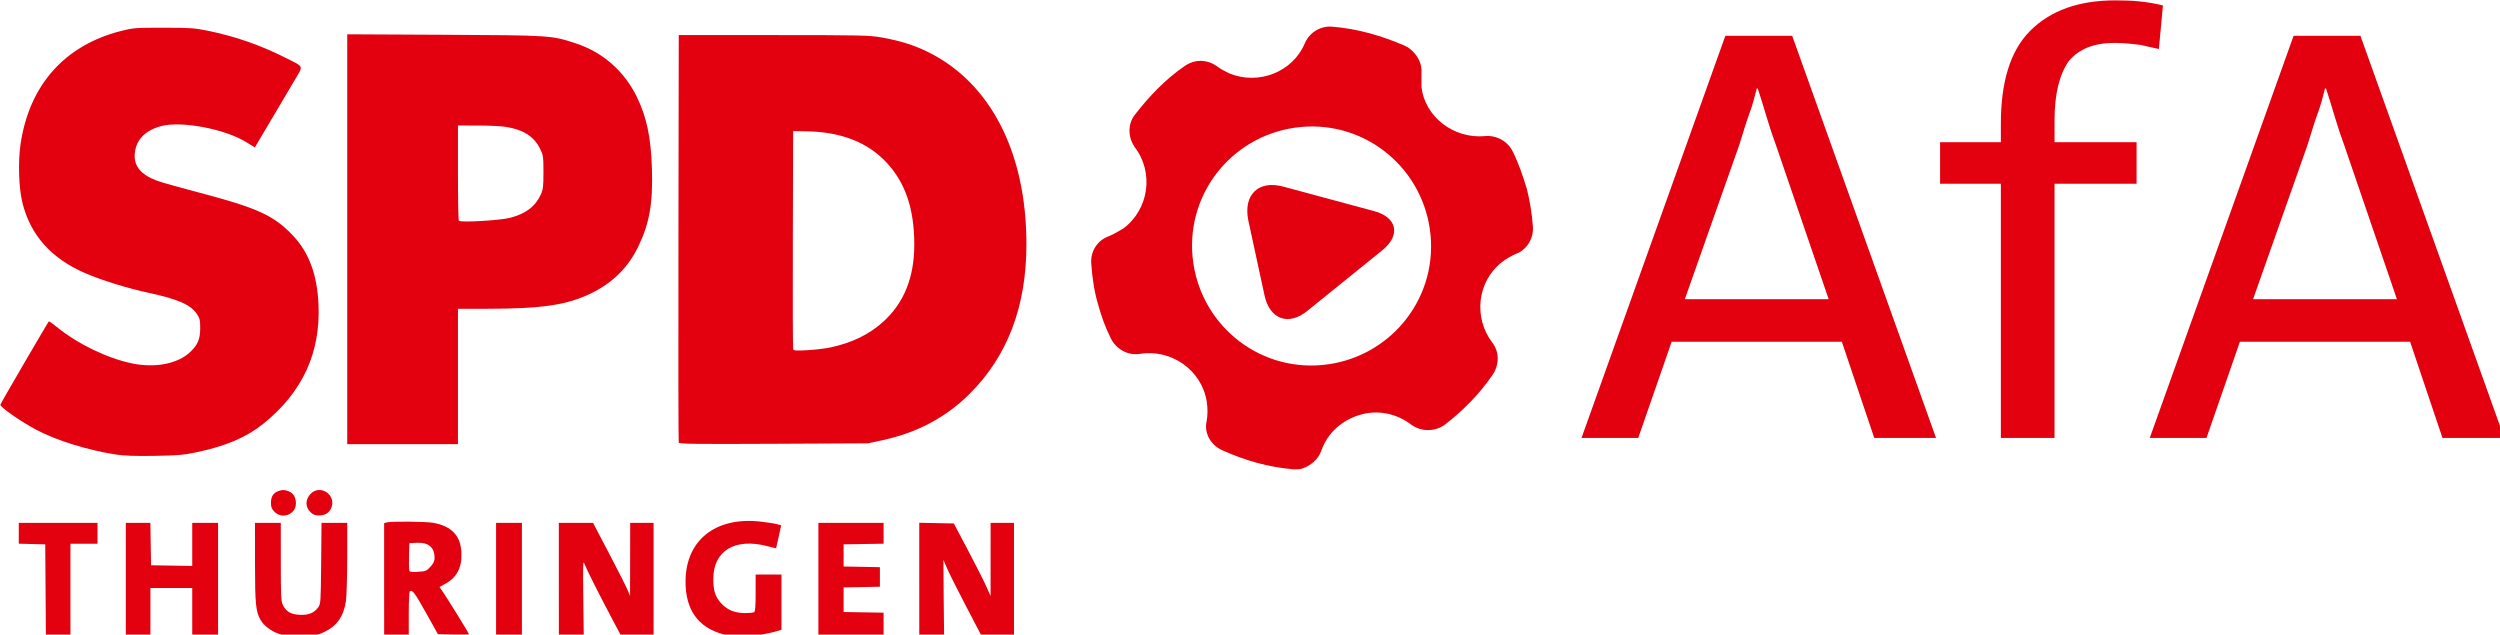
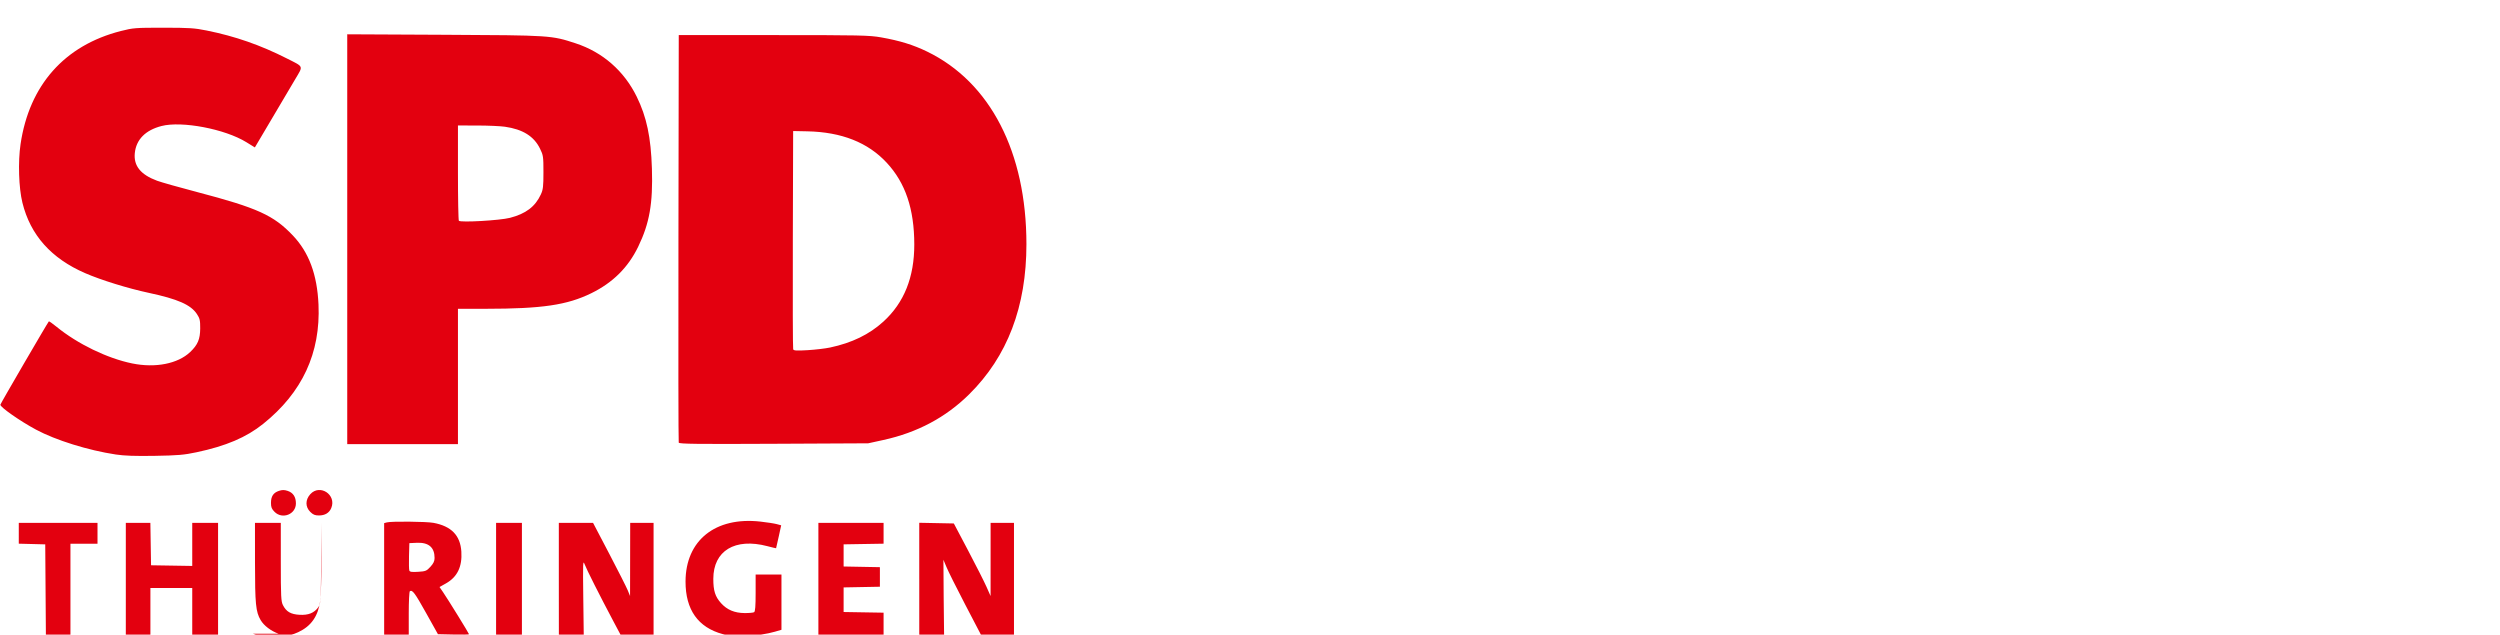
<svg xmlns="http://www.w3.org/2000/svg" xmlns:xlink="http://www.w3.org/1999/xlink" width="65.405mm" height="16.603mm" viewBox="0 0 65.405 16.603" version="1.1" id="svg2333">
  <defs id="defs2330">
    <clipPath id="SVGID_00000066477662597820451340000006109500887678261400_">
      <use xlink:href="#SVGID_1_" style="overflow:visible" id="use7" />
    </clipPath>
-     <rect id="SVGID_1_" y="0" width="286.3" height="79.4" x="0" />
  </defs>
  <g id="layer1" transform="translate(-18.076,-80.63)">
    <g id="g20" transform="matrix(0.265,0,0,0.265,12.891,74.73)">
      <defs id="defs5" />
      <clipPath id="clipPath2308">
        <use xlink:href="#SVGID_1_" style="overflow:visible" id="use2306" />
      </clipPath>
-       <path style="fill:#e3000f;fill-opacity:1;stroke-width:0.121" d="m 47.071,84.83 c -0.755,-0.268 -1.45,-0.797 -1.775,-1.351 -0.479,-0.818 -0.554,-1.582 -0.556,-5.681 l -0.002,-3.917 h 1.275 1.275 l 2.44e-4,3.856 c 1.2e-4,3.431 0.024,3.902 0.213,4.272 0.33,0.646 0.77,0.902 1.641,0.951 0.868,0.049 1.43,-0.176 1.842,-0.738 0.24,-0.328 0.253,-0.519 0.288,-4.342 l 0.036,-3.999 h 1.269 1.269 l -0.003,3.431 c -0.001,1.887 -0.058,3.813 -0.125,4.281 -0.221,1.527 -0.897,2.487 -2.169,3.081 -0.604,0.282 -0.851,0.32 -2.257,0.35 -1.296,0.028 -1.694,-0.007 -2.222,-0.194 z m 43.848,0.037 c -2.439,-0.657 -3.679,-2.41 -3.674,-5.193 0.008,-4.061 2.943,-6.411 7.388,-5.916 0.645,0.072 1.37,0.184 1.613,0.249 l 0.441,0.119 -0.244,1.123 c -0.134,0.617 -0.251,1.13 -0.259,1.14 -0.008,0.01 -0.397,-0.083 -0.865,-0.206 -3.194,-0.838 -5.329,0.453 -5.332,3.224 -0.001,1.18 0.183,1.76 0.762,2.403 0.595,0.66 1.329,0.97 2.322,0.979 0.437,0.004 0.862,-0.035 0.944,-0.086 0.109,-0.067 0.15,-0.596 0.15,-1.907 v -1.814 h 1.275 1.275 v 2.729 2.729 l -0.65,0.189 c -1.555,0.452 -3.942,0.562 -5.147,0.238 z m -66.855,-4.397 -0.032,-4.463 -1.306,-0.034 -1.306,-0.034 V 74.909 73.881 h 3.886 3.886 v 1.032 1.032 h -1.336 -1.336 v 4.493 4.493 H 25.309 24.096 Z m 7.923,-1.063 v -5.526 h 1.212 1.212 l 0.033,2.095 0.033,2.095 2.034,0.033 2.034,0.033 V 76.009 73.881 h 1.275 1.275 v 5.526 5.526 H 39.82 38.545 V 82.625 80.317 h -2.065 -2.065 v 2.307 2.307 h -1.214 -1.214 z m 25.503,0.014 v -5.511 l 0.273,-0.073 c 0.447,-0.12 3.891,-0.086 4.598,0.045 1.763,0.327 2.649,1.241 2.752,2.839 0.095,1.485 -0.398,2.506 -1.515,3.136 l -0.64,0.361 0.347,0.505 c 0.475,0.693 2.565,4.078 2.565,4.155 0,0.034 -0.691,0.047 -1.535,0.028 l -1.535,-0.034 -1.167,-2.089 c -1.112,-1.989 -1.351,-2.311 -1.603,-2.155 -0.061,0.038 -0.11,1.021 -0.11,2.186 v 2.118 h -1.214 -1.214 z m 4.57,-1.203 c 0.3,-0.327 0.41,-0.559 0.41,-0.866 0,-1.051 -0.589,-1.553 -1.761,-1.5 l -0.729,0.033 -0.035,1.267 c -0.019,0.697 -0.005,1.345 0.032,1.441 0.052,0.134 0.25,0.162 0.87,0.123 0.742,-0.047 0.835,-0.085 1.213,-0.498 z m 6.482,1.189 v -5.526 h 1.275 1.275 v 5.526 5.526 H 69.817 68.542 Z m 6.194,0 v -5.526 h 1.689 1.689 l 1.6,3.054 c 0.88,1.68 1.702,3.306 1.827,3.613 l 0.227,0.559 0.007,-3.613 0.007,-3.613 h 1.154 1.154 v 5.526 5.526 h -1.629 -1.629 l -0.726,-1.366 c -1.329,-2.501 -2.651,-5.125 -2.829,-5.611 -0.158,-0.432 -0.171,-0.106 -0.128,3.249 l 0.047,3.728 h -1.228 -1.228 z m 25.625,0 v -5.526 h 3.218 3.218 v 1.029 1.029 l -1.973,0.033 -1.973,0.033 v 1.093 1.093 l 1.791,0.034 1.791,0.034 v 0.965 0.965 l -1.791,0.034 -1.791,0.034 v 1.214 1.214 l 1.973,0.033 1.973,0.033 v 1.09 1.09 h -3.218 -3.218 z m 9.958,-0.003 v -5.529 l 1.707,0.034 1.707,0.034 1.411,2.672 c 0.776,1.469 1.592,3.082 1.814,3.583 l 0.403,0.911 0.001,-3.613 0.001,-3.613 h 1.154 1.154 v 5.526 5.526 h -1.629 -1.629 l -1.569,-3.006 c -0.863,-1.653 -1.694,-3.32 -1.846,-3.704 -0.152,-0.384 -0.284,-0.698 -0.293,-0.698 -0.009,-3.4e-5 0.002,1.667 0.025,3.704 l 0.041,3.704 h -1.225 -1.225 v -5.529 z m -63.646,-6.606 c -0.284,-0.284 -0.355,-0.461 -0.355,-0.884 0,-0.652 0.236,-1.007 0.79,-1.19 0.322,-0.106 0.529,-0.106 0.854,0.002 0.543,0.179 0.818,0.596 0.818,1.239 0,1.075 -1.336,1.604 -2.107,0.833 z m 3.522,0 c -0.495,-0.495 -0.495,-1.184 -6.07e-4,-1.738 0.941,-1.053 2.62,0.047 2.076,1.36 -0.199,0.48 -0.619,0.733 -1.221,0.733 -0.39,0 -0.577,-0.078 -0.854,-0.355 z M 30.989,67.133 C 28.271,66.723 25.061,65.722 23.122,64.68 21.556,63.84 19.6,62.473 19.6,62.22 c 0,-0.084 4.672,-8.11 4.79,-8.228 0.026,-0.026 0.366,0.213 0.756,0.531 2.085,1.7 5.014,3.12 7.474,3.622 2.29,0.468 4.503,0.032 5.723,-1.127 0.747,-0.71 0.983,-1.268 0.988,-2.333 0.004,-0.801 -0.039,-0.983 -0.327,-1.42 -0.605,-0.915 -1.887,-1.478 -4.763,-2.092 -2.036,-0.435 -4.687,-1.255 -6.264,-1.94 -3.358,-1.456 -5.409,-3.759 -6.199,-6.96 -0.361,-1.464 -0.442,-4.02 -0.183,-5.776 0.86,-5.827 4.342,-9.753 9.907,-11.171 1.208,-0.308 1.429,-0.325 4.19,-0.325 2.556,1.2e-5 3.083,0.034 4.285,0.278 2.827,0.573 5.29,1.431 7.912,2.758 1.692,0.856 1.624,0.693 0.839,2.019 -0.371,0.626 -1.422,2.404 -2.337,3.951 l -1.664,2.813 -0.844,-0.52 c -2.11,-1.301 -6.362,-2.111 -8.369,-1.595 -1.587,0.408 -2.501,1.333 -2.639,2.667 -0.13,1.262 0.569,2.131 2.203,2.738 0.397,0.147 2.172,0.649 3.946,1.115 5.973,1.57 7.554,2.288 9.458,4.292 1.585,1.668 2.396,3.853 2.528,6.808 0.214,4.787 -1.6,8.695 -5.473,11.794 -1.66,1.328 -3.657,2.178 -6.565,2.795 -1.248,0.265 -1.842,0.315 -4.129,0.354 -1.934,0.032 -2.998,-0.005 -3.852,-0.134 z M 53.847,45.879 V 25.65 l 9.564,0.048 c 10.537,0.053 10.587,0.056 12.991,0.845 2.667,0.875 4.777,2.721 6.026,5.27 0.979,1.998 1.401,3.994 1.498,7.093 0.108,3.442 -0.235,5.4 -1.355,7.715 -0.991,2.049 -2.505,3.552 -4.629,4.592 -2.386,1.169 -4.857,1.534 -10.402,1.536 l -2.763,0.001 v 6.679 6.679 H 59.312 53.847 Z m 16.061,-2.107 c 1.57,-0.405 2.495,-1.105 3.053,-2.311 0.22,-0.476 0.256,-0.781 0.256,-2.192 0,-1.551 -0.018,-1.677 -0.341,-2.335 -0.599,-1.219 -1.696,-1.903 -3.463,-2.158 -0.446,-0.064 -1.671,-0.118 -2.723,-0.12 l -1.913,-0.003 v 4.655 c 0,2.56 0.041,4.699 0.091,4.752 0.179,0.189 4.045,-0.032 5.04,-0.289 z m 16.666,22.192 c -0.033,-0.088 -0.047,-9.176 -0.029,-20.197 l 0.031,-20.038 h 9.351 c 8.562,0 9.459,0.019 10.625,0.225 1.844,0.326 3.176,0.737 4.555,1.408 6.231,3.029 9.789,9.933 9.793,18.999 0.002,6.18 -1.873,11.096 -5.66,14.838 -2.301,2.274 -5.111,3.769 -8.459,4.502 l -1.502,0.329 -9.322,0.047 c -7.612,0.038 -9.333,0.017 -9.382,-0.113 z m 14.938,-9.39 c 2.164,-0.46 3.87,-1.289 5.264,-2.557 2.048,-1.863 3.059,-4.387 3.053,-7.626 -0.006,-3.498 -0.871,-6.064 -2.715,-8.054 -1.862,-2.009 -4.457,-3.037 -7.848,-3.107 l -1.397,-0.029 -0.031,10.687 c -0.017,5.878 -0.002,10.764 0.034,10.857 0.053,0.139 0.317,0.155 1.428,0.09 0.75,-0.044 1.745,-0.162 2.212,-0.261 z" id="path1671" />
+       <path style="fill:#e3000f;fill-opacity:1;stroke-width:0.121" d="m 47.071,84.83 c -0.755,-0.268 -1.45,-0.797 -1.775,-1.351 -0.479,-0.818 -0.554,-1.582 -0.556,-5.681 l -0.002,-3.917 h 1.275 1.275 l 2.44e-4,3.856 c 1.2e-4,3.431 0.024,3.902 0.213,4.272 0.33,0.646 0.77,0.902 1.641,0.951 0.868,0.049 1.43,-0.176 1.842,-0.738 0.24,-0.328 0.253,-0.519 0.288,-4.342 l 0.036,-3.999 l -0.003,3.431 c -0.001,1.887 -0.058,3.813 -0.125,4.281 -0.221,1.527 -0.897,2.487 -2.169,3.081 -0.604,0.282 -0.851,0.32 -2.257,0.35 -1.296,0.028 -1.694,-0.007 -2.222,-0.194 z m 43.848,0.037 c -2.439,-0.657 -3.679,-2.41 -3.674,-5.193 0.008,-4.061 2.943,-6.411 7.388,-5.916 0.645,0.072 1.37,0.184 1.613,0.249 l 0.441,0.119 -0.244,1.123 c -0.134,0.617 -0.251,1.13 -0.259,1.14 -0.008,0.01 -0.397,-0.083 -0.865,-0.206 -3.194,-0.838 -5.329,0.453 -5.332,3.224 -0.001,1.18 0.183,1.76 0.762,2.403 0.595,0.66 1.329,0.97 2.322,0.979 0.437,0.004 0.862,-0.035 0.944,-0.086 0.109,-0.067 0.15,-0.596 0.15,-1.907 v -1.814 h 1.275 1.275 v 2.729 2.729 l -0.65,0.189 c -1.555,0.452 -3.942,0.562 -5.147,0.238 z m -66.855,-4.397 -0.032,-4.463 -1.306,-0.034 -1.306,-0.034 V 74.909 73.881 h 3.886 3.886 v 1.032 1.032 h -1.336 -1.336 v 4.493 4.493 H 25.309 24.096 Z m 7.923,-1.063 v -5.526 h 1.212 1.212 l 0.033,2.095 0.033,2.095 2.034,0.033 2.034,0.033 V 76.009 73.881 h 1.275 1.275 v 5.526 5.526 H 39.82 38.545 V 82.625 80.317 h -2.065 -2.065 v 2.307 2.307 h -1.214 -1.214 z m 25.503,0.014 v -5.511 l 0.273,-0.073 c 0.447,-0.12 3.891,-0.086 4.598,0.045 1.763,0.327 2.649,1.241 2.752,2.839 0.095,1.485 -0.398,2.506 -1.515,3.136 l -0.64,0.361 0.347,0.505 c 0.475,0.693 2.565,4.078 2.565,4.155 0,0.034 -0.691,0.047 -1.535,0.028 l -1.535,-0.034 -1.167,-2.089 c -1.112,-1.989 -1.351,-2.311 -1.603,-2.155 -0.061,0.038 -0.11,1.021 -0.11,2.186 v 2.118 h -1.214 -1.214 z m 4.57,-1.203 c 0.3,-0.327 0.41,-0.559 0.41,-0.866 0,-1.051 -0.589,-1.553 -1.761,-1.5 l -0.729,0.033 -0.035,1.267 c -0.019,0.697 -0.005,1.345 0.032,1.441 0.052,0.134 0.25,0.162 0.87,0.123 0.742,-0.047 0.835,-0.085 1.213,-0.498 z m 6.482,1.189 v -5.526 h 1.275 1.275 v 5.526 5.526 H 69.817 68.542 Z m 6.194,0 v -5.526 h 1.689 1.689 l 1.6,3.054 c 0.88,1.68 1.702,3.306 1.827,3.613 l 0.227,0.559 0.007,-3.613 0.007,-3.613 h 1.154 1.154 v 5.526 5.526 h -1.629 -1.629 l -0.726,-1.366 c -1.329,-2.501 -2.651,-5.125 -2.829,-5.611 -0.158,-0.432 -0.171,-0.106 -0.128,3.249 l 0.047,3.728 h -1.228 -1.228 z m 25.625,0 v -5.526 h 3.218 3.218 v 1.029 1.029 l -1.973,0.033 -1.973,0.033 v 1.093 1.093 l 1.791,0.034 1.791,0.034 v 0.965 0.965 l -1.791,0.034 -1.791,0.034 v 1.214 1.214 l 1.973,0.033 1.973,0.033 v 1.09 1.09 h -3.218 -3.218 z m 9.958,-0.003 v -5.529 l 1.707,0.034 1.707,0.034 1.411,2.672 c 0.776,1.469 1.592,3.082 1.814,3.583 l 0.403,0.911 0.001,-3.613 0.001,-3.613 h 1.154 1.154 v 5.526 5.526 h -1.629 -1.629 l -1.569,-3.006 c -0.863,-1.653 -1.694,-3.32 -1.846,-3.704 -0.152,-0.384 -0.284,-0.698 -0.293,-0.698 -0.009,-3.4e-5 0.002,1.667 0.025,3.704 l 0.041,3.704 h -1.225 -1.225 v -5.529 z m -63.646,-6.606 c -0.284,-0.284 -0.355,-0.461 -0.355,-0.884 0,-0.652 0.236,-1.007 0.79,-1.19 0.322,-0.106 0.529,-0.106 0.854,0.002 0.543,0.179 0.818,0.596 0.818,1.239 0,1.075 -1.336,1.604 -2.107,0.833 z m 3.522,0 c -0.495,-0.495 -0.495,-1.184 -6.07e-4,-1.738 0.941,-1.053 2.62,0.047 2.076,1.36 -0.199,0.48 -0.619,0.733 -1.221,0.733 -0.39,0 -0.577,-0.078 -0.854,-0.355 z M 30.989,67.133 C 28.271,66.723 25.061,65.722 23.122,64.68 21.556,63.84 19.6,62.473 19.6,62.22 c 0,-0.084 4.672,-8.11 4.79,-8.228 0.026,-0.026 0.366,0.213 0.756,0.531 2.085,1.7 5.014,3.12 7.474,3.622 2.29,0.468 4.503,0.032 5.723,-1.127 0.747,-0.71 0.983,-1.268 0.988,-2.333 0.004,-0.801 -0.039,-0.983 -0.327,-1.42 -0.605,-0.915 -1.887,-1.478 -4.763,-2.092 -2.036,-0.435 -4.687,-1.255 -6.264,-1.94 -3.358,-1.456 -5.409,-3.759 -6.199,-6.96 -0.361,-1.464 -0.442,-4.02 -0.183,-5.776 0.86,-5.827 4.342,-9.753 9.907,-11.171 1.208,-0.308 1.429,-0.325 4.19,-0.325 2.556,1.2e-5 3.083,0.034 4.285,0.278 2.827,0.573 5.29,1.431 7.912,2.758 1.692,0.856 1.624,0.693 0.839,2.019 -0.371,0.626 -1.422,2.404 -2.337,3.951 l -1.664,2.813 -0.844,-0.52 c -2.11,-1.301 -6.362,-2.111 -8.369,-1.595 -1.587,0.408 -2.501,1.333 -2.639,2.667 -0.13,1.262 0.569,2.131 2.203,2.738 0.397,0.147 2.172,0.649 3.946,1.115 5.973,1.57 7.554,2.288 9.458,4.292 1.585,1.668 2.396,3.853 2.528,6.808 0.214,4.787 -1.6,8.695 -5.473,11.794 -1.66,1.328 -3.657,2.178 -6.565,2.795 -1.248,0.265 -1.842,0.315 -4.129,0.354 -1.934,0.032 -2.998,-0.005 -3.852,-0.134 z M 53.847,45.879 V 25.65 l 9.564,0.048 c 10.537,0.053 10.587,0.056 12.991,0.845 2.667,0.875 4.777,2.721 6.026,5.27 0.979,1.998 1.401,3.994 1.498,7.093 0.108,3.442 -0.235,5.4 -1.355,7.715 -0.991,2.049 -2.505,3.552 -4.629,4.592 -2.386,1.169 -4.857,1.534 -10.402,1.536 l -2.763,0.001 v 6.679 6.679 H 59.312 53.847 Z m 16.061,-2.107 c 1.57,-0.405 2.495,-1.105 3.053,-2.311 0.22,-0.476 0.256,-0.781 0.256,-2.192 0,-1.551 -0.018,-1.677 -0.341,-2.335 -0.599,-1.219 -1.696,-1.903 -3.463,-2.158 -0.446,-0.064 -1.671,-0.118 -2.723,-0.12 l -1.913,-0.003 v 4.655 c 0,2.56 0.041,4.699 0.091,4.752 0.179,0.189 4.045,-0.032 5.04,-0.289 z m 16.666,22.192 c -0.033,-0.088 -0.047,-9.176 -0.029,-20.197 l 0.031,-20.038 h 9.351 c 8.562,0 9.459,0.019 10.625,0.225 1.844,0.326 3.176,0.737 4.555,1.408 6.231,3.029 9.789,9.933 9.793,18.999 0.002,6.18 -1.873,11.096 -5.66,14.838 -2.301,2.274 -5.111,3.769 -8.459,4.502 l -1.502,0.329 -9.322,0.047 c -7.612,0.038 -9.333,0.017 -9.382,-0.113 z m 14.938,-9.39 c 2.164,-0.46 3.87,-1.289 5.264,-2.557 2.048,-1.863 3.059,-4.387 3.053,-7.626 -0.006,-3.498 -0.871,-6.064 -2.715,-8.054 -1.862,-2.009 -4.457,-3.037 -7.848,-3.107 l -1.397,-0.029 -0.031,10.687 c -0.017,5.878 -0.002,10.764 0.034,10.857 0.053,0.139 0.317,0.155 1.428,0.09 0.75,-0.044 1.745,-0.162 2.212,-0.261 z" id="path1671" />
      <path style="fill:#e3000f" d="m 200.1,45.8 h -14.2 l 5.4,-15.3 c 0.4,-1.3 0.7,-2.3 1,-3.1 0.3,-0.8 0.5,-1.6 0.7,-2.4 h 0.1 c 0.3,0.9 0.6,1.9 0.9,2.9 0.3,1 0.6,1.9 0.9,2.7 z m 10.6,13.7 -14.2,-39.7 h -6.6 l -14.2,39.7 h 5.6 l 3.3,-9.5 h 16.8 l 3.2,9.5 z m 22.4,-42.7 c -1.6,-0.4 -3.1,-0.5 -4.7,-0.5 -3.6,0 -6.4,1 -8.4,3 -2,2 -2.9,5.1 -2.9,9.2 v 1.8 h -6 v 4.1 h 6 v 25.1 h 5.3 V 34.4 h 8.1 v -4.1 h -8.1 v -2.2 c 0,-2.6 0.5,-4.5 1.4,-5.8 1,-1.2 2.5,-1.8 4.5,-1.8 0.9,0 1.8,0.1 2.6,0.2 0.8,0.2 1.4,0.3 1.8,0.4 z m 23.1,29 H 242 l 5.4,-15.3 c 0.4,-1.3 0.7,-2.3 1,-3.1 0.3,-0.8 0.5,-1.6 0.7,-2.4 h 0.1 c 0.3,0.9 0.6,1.9 0.9,2.9 0.3,1 0.6,1.9 0.9,2.7 z M 266.8,59.5 252.6,19.8 H 246 l -14.2,39.7 h 5.6 l 3.3,-9.5 h 16.8 l 3.2,9.5 z" clip-path="url(#SVGID_00000066477662597820451340000006109500887678261400_)" id="path10" transform="translate(0,6)" />
-       <path style="fill:#e3000f" d="m 144.4,45.4 c 0.5,2.4 2.4,3.1 4.3,1.5 L 156,41 c 1.9,-1.5 1.5,-3.3 -0.8,-3.9 l -8.9,-2.4 c -2.5,-0.7 -4,0.8 -3.5,3.3 z m 5.7,6.9 C 156.6,51.7 161.4,46 160.8,39.5 160.2,33 154.5,28.2 148,28.8 c -6.5,0.6 -11.3,6.3 -10.7,12.8 0.6,6.5 6.3,11.3 12.8,10.7 m 16.1,-22.6 c 1.1,-0.1 2.2,0.5 2.7,1.5 0.6,1.2 1,2.4 1.4,3.7 0.3,1.2 0.5,2.4 0.6,3.7 0.1,1.2 -0.6,2.3 -1.6,2.7 -0.5,0.2 -1,0.5 -1.4,0.8 -2.5,1.9 -2.9,5.5 -1,8 0.7,0.9 0.7,2.2 0,3.2 -1.3,1.9 -2.9,3.5 -4.7,4.9 -1,0.7 -2.3,0.7 -3.3,0 -1.4,-1.1 -3.3,-1.5 -5,-1 -1.8,0.5 -3.3,1.8 -3.9,3.6 -0.3,0.8 -1,1.4 -1.8,1.7 -0.3,0.1 -0.6,0.1 -0.9,0.1 -2.5,-0.2 -4.9,-0.9 -7.1,-1.9 -1.1,-0.5 -1.8,-1.7 -1.5,-2.9 0.1,-0.6 0.1,-1.3 0,-1.9 -0.5,-3.1 -3.5,-5.2 -6.6,-4.7 -1.2,0.2 -2.4,-0.5 -2.9,-1.6 -0.5,-1 -0.9,-2.1 -1.2,-3.2 -0.4,-1.3 -0.6,-2.7 -0.7,-4.1 -0.1,-1.2 0.6,-2.3 1.7,-2.7 0.5,-0.2 1,-0.5 1.5,-0.8 2.5,-1.9 3,-5.5 1.1,-8 -0.7,-1 -0.7,-2.3 0,-3.2 1.4,-1.8 3,-3.5 4.9,-4.8 1,-0.7 2.2,-0.7 3.2,0 0.4,0.3 0.8,0.5 1.2,0.7 2.9,1.2 6.3,-0.1 7.5,-3 0.5,-1.1 1.6,-1.7 2.7,-1.6 2.5,0.2 4.9,0.9 7.2,1.9 1,0.5 1.7,1.6 1.6,2.7 0,0.4 0,0.9 0,1.3 0.3,3 3.2,5.2 6.3,4.9" clip-path="url(#SVGID_00000066477662597820451340000006109500887678261400_)" id="path12" transform="translate(0,6)" />
    </g>
  </g>
</svg>